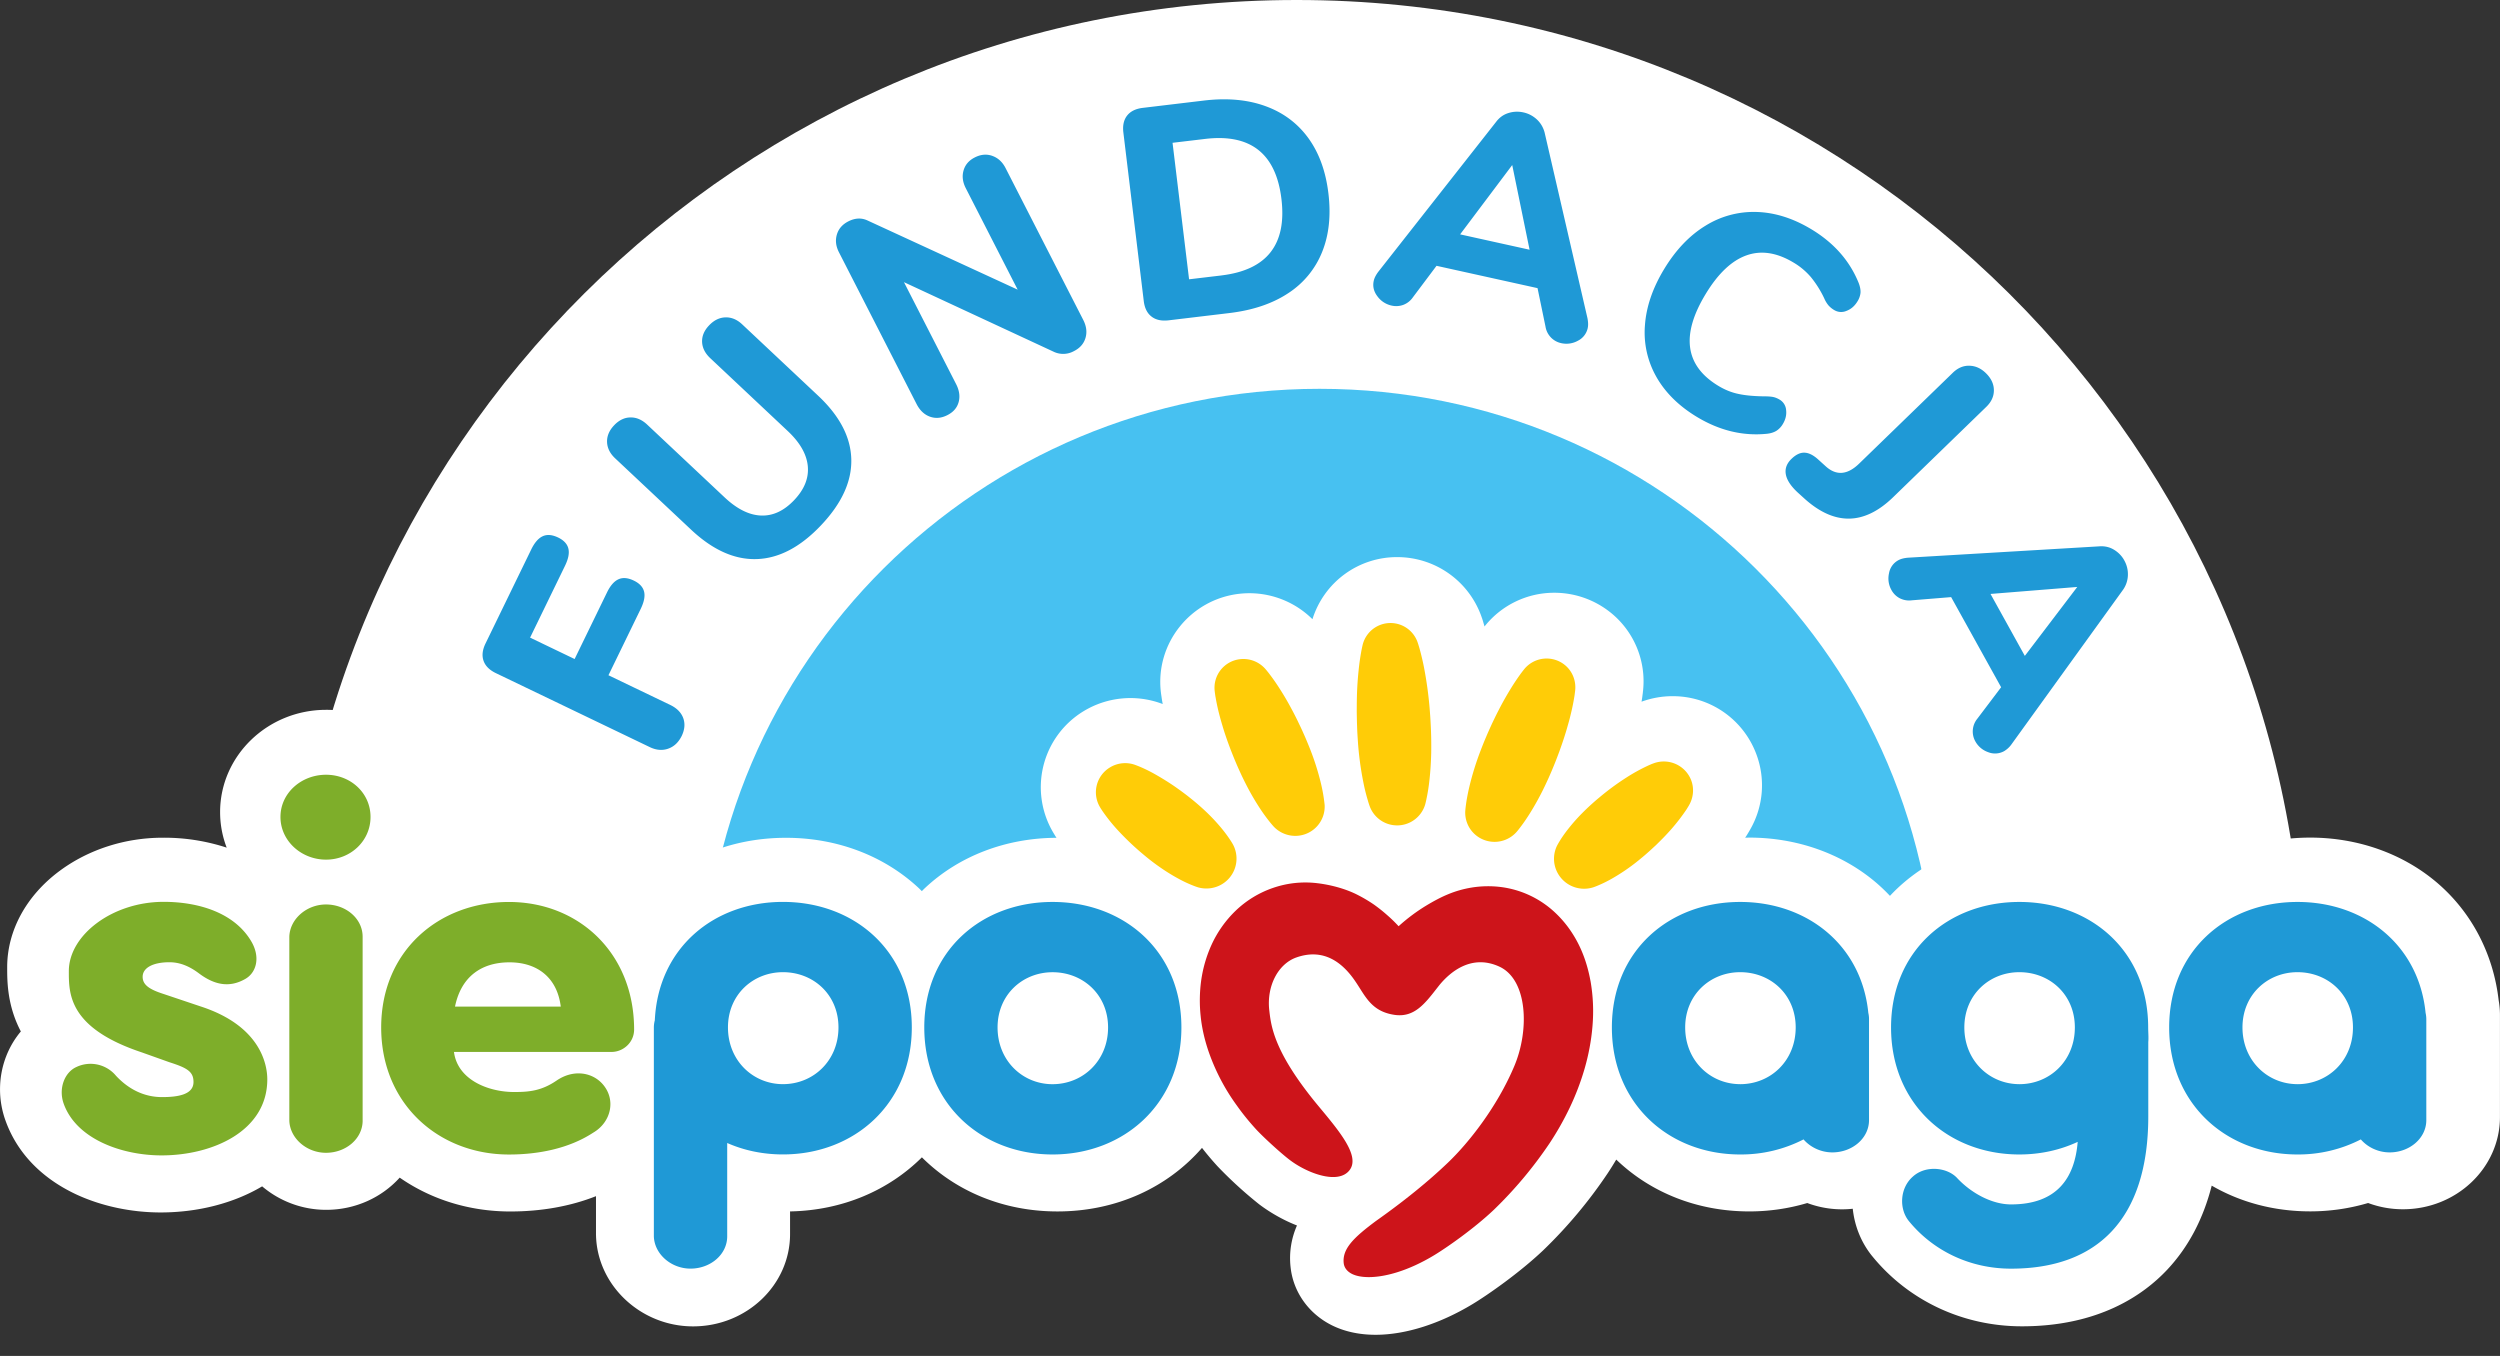
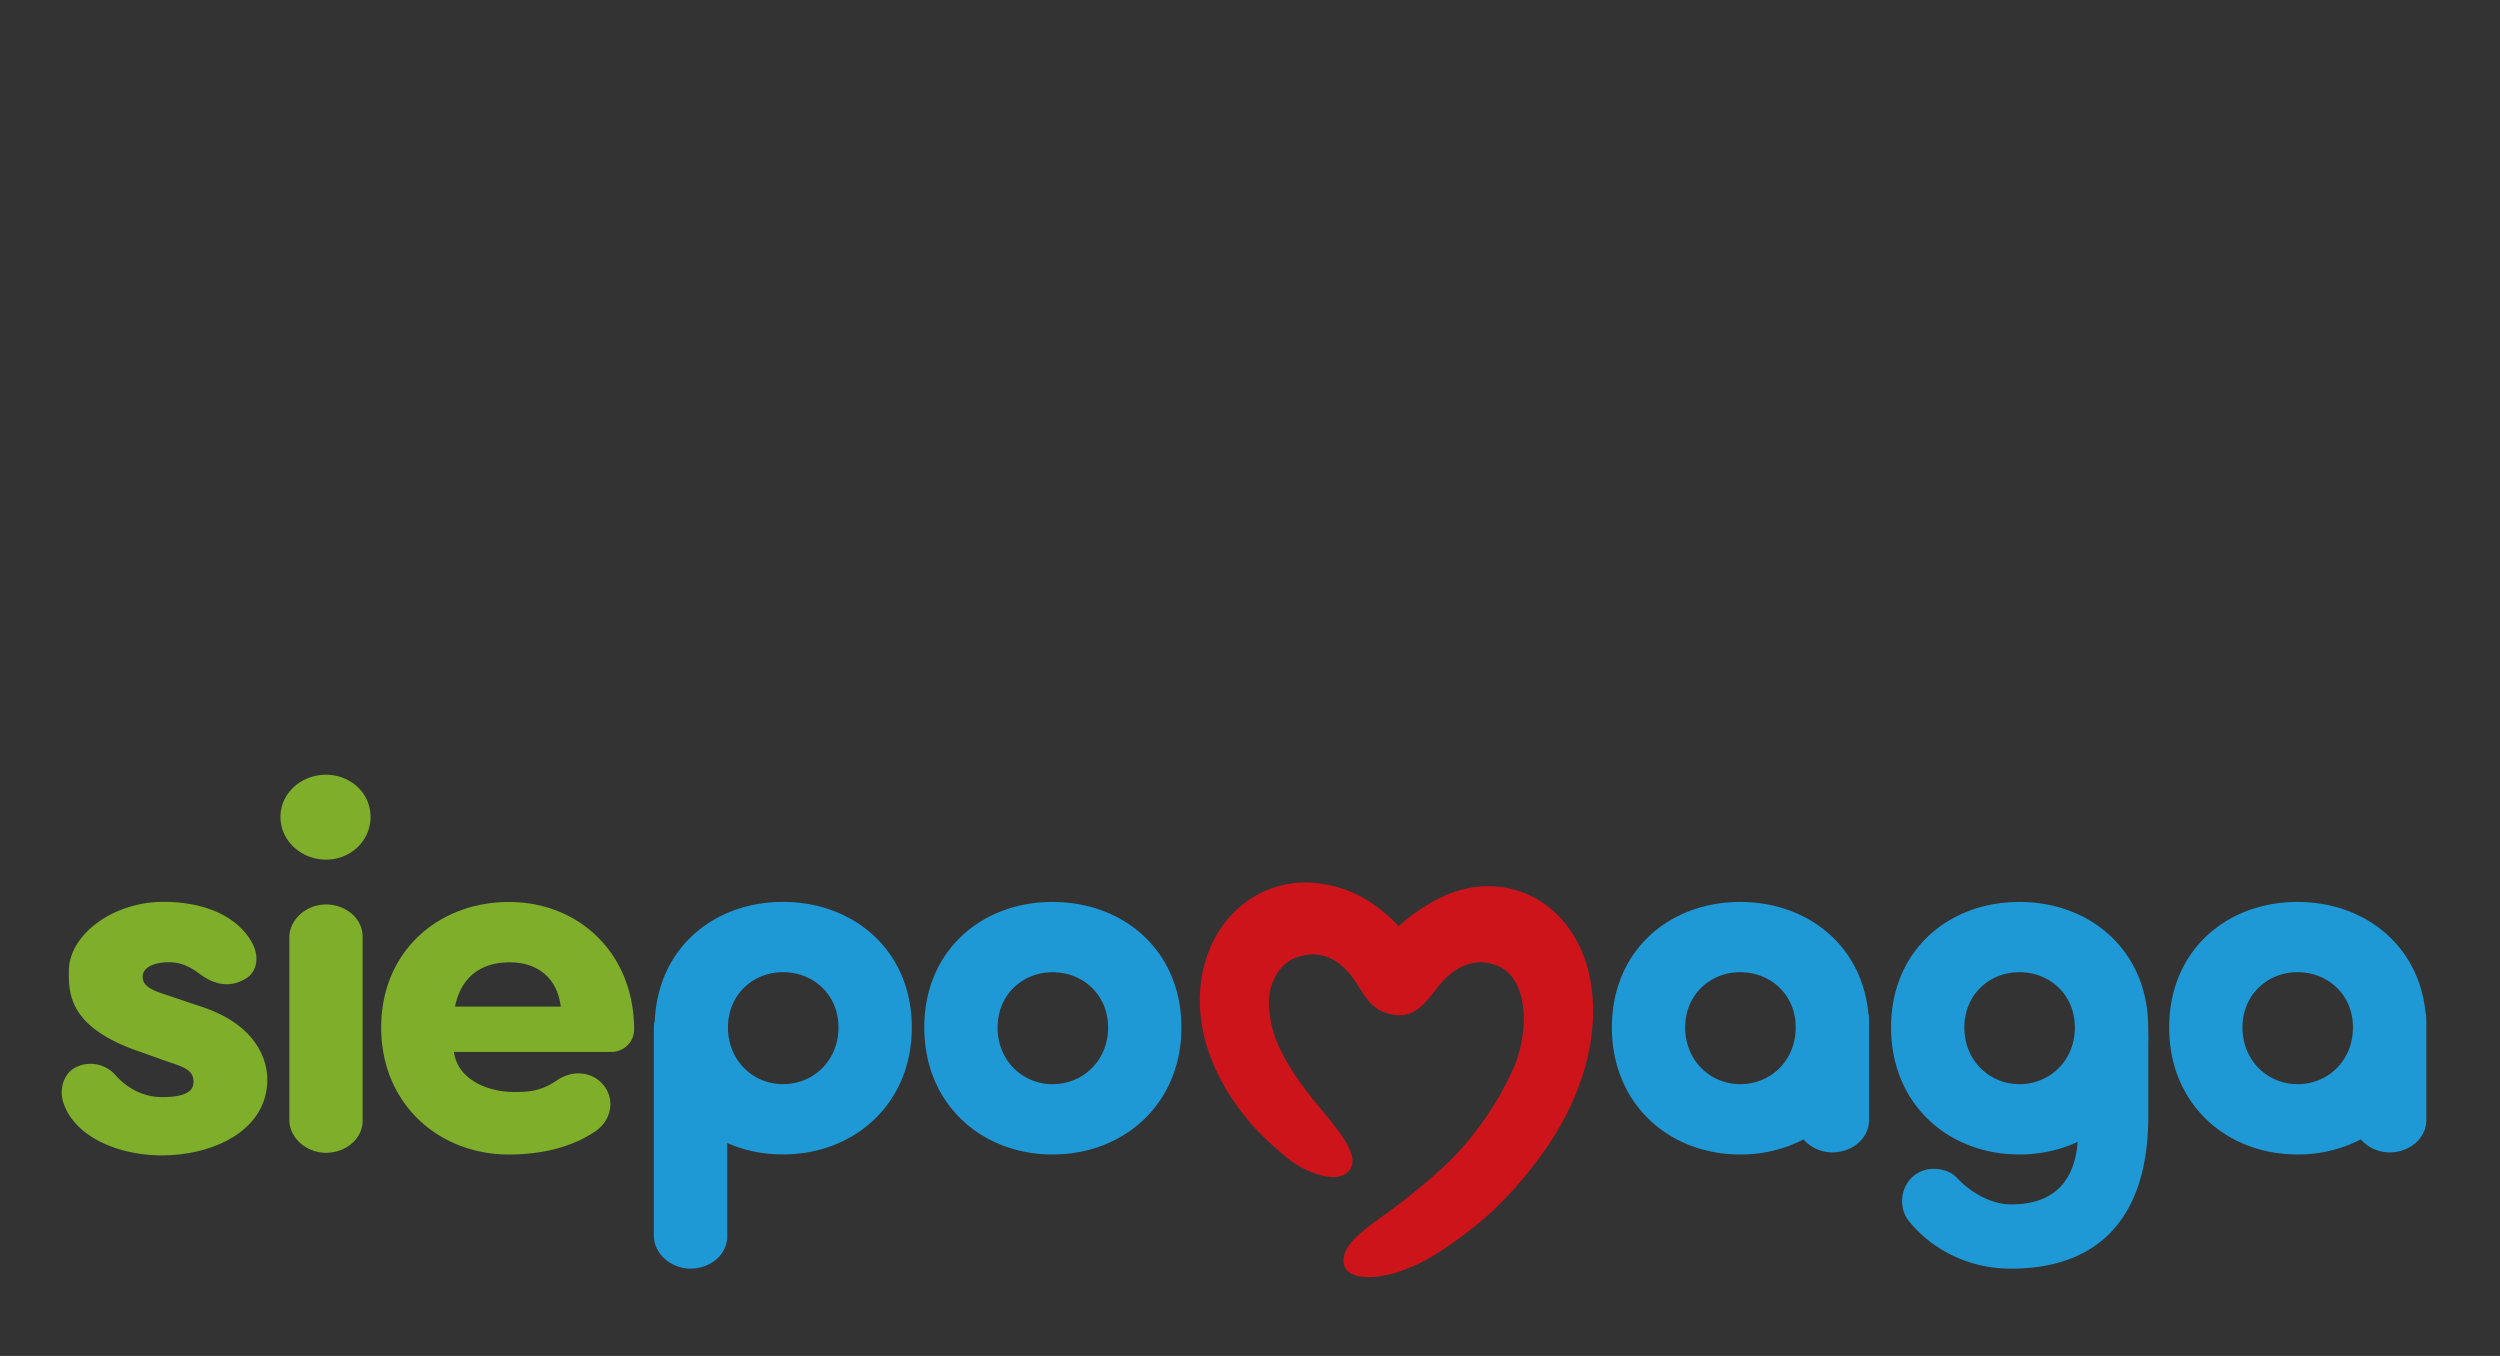
<svg xmlns="http://www.w3.org/2000/svg" width="118" height="64" fill="none">
  <rect width="100%" height="100%" fill="#333333" stroke="none" />
-   <path d="M13.657 47.274C13.657 21.166 34.944 0 61.203 0c26.26 0 47.547 21.166 47.547 47.274" fill="#fff" />
-   <path d="M33.193 47.275c0-15.974 13.024-28.923 29.09-28.923 16.066 0 29.09 12.95 29.09 28.923" fill="#47C1F1" />
-   <path d="M31.536 35.338c-.276.096-.565.07-.867-.075l-7.264-3.491c-.302-.146-.496-.339-.581-.581-.086-.243-.054-.514.091-.816l2.157-4.436c.159-.328.341-.537.547-.63.205-.093.445-.071.723.061.269.13.43.303.484.519.055.217.002.488-.157.815l-1.649 3.392 2.102 1.01 1.524-3.134c.158-.328.34-.537.546-.63.205-.093.446-.071.723.062.27.13.43.302.485.518.055.217.001.488-.157.815l-1.524 3.135 2.919 1.403c.31.15.514.357.611.62.095.264.07.546-.075.847-.152.302-.363.501-.638.596zm4.186-8.95c-1.046.037-2.082-.428-3.107-1.392l-3.582-3.365c-.244-.23-.37-.487-.38-.769-.008-.284.104-.546.335-.789.23-.242.488-.367.768-.37.283-.005.545.108.789.337l3.655 3.435c.586.551 1.161.837 1.72.858.562.022 1.083-.22 1.564-.727.482-.507.697-1.041.644-1.605-.054-.563-.37-1.116-.95-1.66l-3.654-3.436c-.244-.229-.373-.485-.385-.764-.011-.28.099-.541.33-.783.23-.243.489-.37.773-.378.286-.008.55.103.793.333l3.582 3.365c1.02.958 1.54 1.96 1.564 3.006.023 1.047-.455 2.083-1.43 3.111-.972 1.027-1.983 1.558-3.029 1.593zm11.115-19.03c.269.095.477.286.626.576l3.665 7.164c.152.297.188.583.106.856-.082.272-.264.478-.547.62a1.046 1.046 0 01-.915.046l-7.105-3.302 2.462 4.813c.152.297.192.581.119.849-.074.267-.25.473-.535.616-.282.143-.556.166-.822.07-.265-.096-.472-.294-.626-.591L39.6 11.91c-.149-.29-.18-.57-.099-.842.082-.273.264-.479.546-.622.318-.16.619-.172.903-.038l7.084 3.264-2.449-4.789c-.148-.289-.183-.568-.105-.838.077-.27.254-.474.528-.613.282-.145.558-.17.829-.075zm7.513 7.582c-.205-.157-.325-.403-.365-.735l-.962-7.951c-.04-.333.02-.598.178-.8.16-.202.407-.323.74-.363l2.876-.344c1.096-.131 2.065-.045 2.905.26.84.303 1.515.805 2.025 1.502.51.7.828 1.57.953 2.613.127 1.043.029 1.967-.295 2.77a4.155 4.155 0 01-1.6 1.946c-.744.493-1.67.805-2.776.938l-2.875.344c-.334.038-.601-.021-.805-.18zM57.654 13c2.145-.257 3.09-1.461 2.829-3.614-.26-2.142-1.462-3.086-3.609-2.828l-1.53.182.78 6.443 1.53-.182zm17.286 2.489a.875.875 0 01-.465.595 1.111 1.111 0 01-.785.113.95.95 0 01-.742-.78l-.376-1.817-4.768-1.054-1.114 1.485a.964.964 0 01-.458.36.97.97 0 01-.546.033 1.12 1.12 0 01-.67-.435c-.175-.23-.234-.475-.175-.736.028-.131.1-.27.212-.422l5.571-7.089c.154-.2.346-.337.578-.408.232-.072.466-.08.7-.029.244.053.454.165.635.33.179.167.3.371.366.61l2.024 8.769c.037.188.042.345.012.475zm-6.022-4.427l3.278.725-.819-3.997-2.459 3.272zm9.264 6.728a4.225 4.225 0 01-.541-2.432c.061-.878.365-1.766.912-2.666.546-.899 1.194-1.578 1.944-2.037a4.303 4.303 0 012.416-.65c.86.026 1.717.296 2.573.81 1.077.647 1.827 1.5 2.25 2.558.063.172.09.322.08.45a.935.935 0 01-.15.412c-.129.212-.3.358-.511.438a.631.631 0 01-.577-.036 1.133 1.133 0 01-.276-.225 1.358 1.358 0 01-.197-.327 4.86 4.86 0 00-.633-1.008 3.25 3.25 0 00-.815-.683c-.789-.475-1.532-.588-2.225-.34-.695.247-1.335.852-1.921 1.817-1.183 1.945-.981 3.395.606 4.348.304.183.62.31.949.377.329.07.738.107 1.23.112.168 0 .302.011.4.031.1.022.203.063.31.128a.624.624 0 01.299.49c.026.223-.024.44-.153.653a.941.941 0 01-.307.325c-.115.07-.259.117-.428.137-1.139.12-2.247-.145-3.322-.793-.852-.514-1.49-1.144-1.913-1.888zm6.109 4.597c-.048-.267.042-.512.269-.73.206-.2.41-.298.61-.291.2.006.414.11.643.317l.342.309c.505.471 1.038.435 1.6-.113l4.415-4.282c.24-.234.506-.346.798-.334.292.01.555.134.79.374.236.239.353.501.353.789 0 .287-.12.548-.361.78l-4.394 4.262c-1.361 1.32-2.751 1.348-4.168.082l-.342-.31c-.323-.301-.508-.585-.555-.853zm10.304 13.067a.879.879 0 01-.757.047 1.1 1.1 0 01-.604-.512.953.953 0 01.099-1.07l1.12-1.481-2.359-4.254-1.857.151a.975.975 0 01-.575-.101.945.945 0 01-.386-.385 1.106 1.106 0 01-.115-.788.862.862 0 01.44-.618c.116-.064.27-.104.459-.12l9.032-.536c.253-.018.483.035.69.161.208.127.37.294.485.504.12.217.177.448.17.692a1.27 1.27 0 01-.217.676l-5.276 7.31a1.15 1.15 0 01-.349.324zm-.643-7.42l1.62 2.924 2.475-3.254-4.095.33z" fill="#1F99D6" />
-   <path d="M117.936 47.21c-.255-2.217-1.301-4.195-2.953-5.585-1.602-1.347-3.712-2.09-5.941-2.09-2.404 0-4.629.85-6.268 2.39a9.381 9.381 0 00-.331.331 8.912 8.912 0 00-.339-.337c-1.644-1.538-3.87-2.384-6.273-2.384-2.404 0-4.629.85-6.268 2.39a8.065 8.065 0 00-.357.36 8.369 8.369 0 00-.695-.66c-1.602-1.347-3.712-2.09-5.94-2.09-.068 0-.133.004-.2.005.066-.096.114-.174.14-.222l.024-.037.035-.061.037-.063.003-.007.004-.007a4.178 4.178 0 00.264-3.602 4.202 4.202 0 00-3.943-2.681c-.498 0-.987.09-1.455.26l.005-.024c.022-.125.035-.226.042-.288l.001-.01.007-.043.007-.061.008-.083.002-.01.001-.01a4.16 4.16 0 00-1.56-3.7 4.24 4.24 0 00-2.621-.913 4.193 4.193 0 00-3.288 1.573l-.015.019a5.843 5.843 0 00-.057-.195l-.003-.013-.012-.042-.018-.058-.027-.083-.001-.003-.002-.003a4.214 4.214 0 00-3.993-2.877 4.174 4.174 0 00-4.008 2.931 4.229 4.229 0 00-3.463-1.199c-2.305.268-3.96 2.35-3.692 4.642l.01.08.009.065.007.043.001.007c.008.056.022.16.045.284.005.026.012.053.015.08l-.02-.007-.07-.025-.005-.002-.005-.001a4.259 4.259 0 00-3.615.362 4.197 4.197 0 00-1.43 5.777l.037.061.036.062.025.036.034.052c-2.39.01-4.6.857-6.226 2.388-.045.042-.087.087-.13.13-.046-.045-.09-.091-.136-.135-1.644-1.538-3.87-2.383-6.273-2.383-2.665 0-4.982 1.018-6.589 2.709-1.579-1.686-3.837-2.71-6.428-2.71-1.536 0-3 .355-4.287 1.017.358-.68.548-1.438.548-2.23a4.727 4.727 0 00-1.51-3.482 5.005 5.005 0 00-3.443-1.344c-2.758 0-5.004 2.165-5.004 4.826 0 .59.11 1.156.311 1.679a9.469 9.469 0 00-3.02-.469c-1.776 0-3.504.557-4.863 1.565C1.24 42.273.339 43.93.339 45.651v.022c0 .634 0 1.789.645 3.011-.926 1.1-1.255 2.686-.738 4.17l.001.003.002.003c.53 1.513 1.674 2.722 3.31 3.498 1.187.561 2.615.87 4.024.87 1.76 0 3.453-.437 4.79-1.232a4.671 4.671 0 003.021 1.108c1.387 0 2.632-.59 3.472-1.52 1.49 1.036 3.3 1.598 5.219 1.598 1.473 0 2.845-.248 4.046-.723v1.832l.002.042c.07 2.355 2.123 4.272 4.579 4.272 2.525 0 4.579-1.953 4.579-4.355v-1.071c2.486-.047 4.66-.999 6.223-2.553 1.598 1.594 3.839 2.554 6.395 2.554 2.793 0 5.209-1.14 6.826-3 .233.3.48.592.74.876a19.567 19.567 0 001.954 1.784c.258.197.912.66 1.788 1.003a3.825 3.825 0 00-.304 1.945c.118 1.184.852 2.22 1.958 2.769.596.295 1.29.445 2.058.445 1.408 0 3.037-.517 4.584-1.453.723-.437 2.203-1.472 3.318-2.527a22.208 22.208 0 003.052-3.644c.14-.21.274-.427.404-.646 1.59 1.528 3.784 2.447 6.281 2.447.936 0 1.86-.135 2.735-.396a4.682 4.682 0 002.147.27c.084.788.377 1.557.895 2.209l.009.01.008.01c1.713 2.11 4.29 3.32 7.072 3.32 3.602 0 5.721-1.457 6.866-2.68.995-1.063 1.694-2.39 2.093-3.96 1.338.776 2.92 1.215 4.648 1.215.935 0 1.859-.135 2.734-.395a4.69 4.69 0 001.644.295c2.526 0 4.579-1.953 4.579-4.355v-4.787a4.005 4.005 0 00-.062-.726z" fill="#fff" />
  <path d="M3.62 50.356a1.561 1.561 0 011.854.419c.618.664 1.36 1.008 2.175 1.008.767 0 1.484-.123 1.484-.712 0-.492-.298-.665-1.138-.934l-1.31-.467c-3.461-1.154-3.436-2.777-3.436-3.833 0-1.696 2.051-3.27 4.474-3.27 1.655 0 3.361.517 4.153 1.893.42.737.222 1.45-.297 1.745-.767.442-1.484.271-2.2-.27-.495-.37-.94-.517-1.386-.517-.741 0-1.26.246-1.26.688 0 .368.297.59.988.81l1.756.59c2.793.91 3.139 2.704 3.139 3.441 0 2.434-2.571 3.588-4.993 3.588-1.855 0-4.03-.762-4.623-2.458-.245-.712.052-1.475.62-1.72zm11.768-13.788c1.16 0 2.101.86 2.101 1.992 0 1.131-.939 2.015-2.101 2.015-1.163 0-2.15-.886-2.15-2.015 0-1.13.987-1.992 2.15-1.992zm1.729 16.321c0 .86-.792 1.523-1.731 1.523-.914 0-1.706-.687-1.73-1.523v-8.675c.024-.835.814-1.523 1.73-1.523.939 0 1.73.664 1.73 1.523v8.675zm10.885.571c-1.161.762-2.62 1.033-3.98 1.033-3.312 0-6.03-2.384-6.03-5.997 0-3.612 2.72-5.923 6.03-5.923 3.289 0 5.908 2.409 5.908 6.021 0 .615-.52 1.057-1.063 1.057h-7.44c.173 1.327 1.632 1.892 2.843 1.892.692 0 1.285-.05 2.003-.542.792-.541 1.68-.393 2.175.173.642.736.394 1.794-.446 2.286zm-1.534-5.948c-.173-1.4-1.137-2.09-2.422-2.09-1.284 0-2.273.64-2.57 2.09h4.992z" fill="#7EAE2A" />
  <path d="M43.626 48.495c0-3.613 2.694-5.923 6.055-5.923 3.362 0 6.081 2.31 6.081 5.923 0 3.612-2.72 5.996-6.08 5.996-3.362 0-6.056-2.384-6.056-5.996zm8.675 0c0-1.548-1.186-2.606-2.62-2.606-1.408 0-2.596 1.056-2.596 2.606 0 1.573 1.186 2.679 2.596 2.679 1.434-.002 2.62-1.106 2.62-2.68zM36.956 42.57c-3.257 0-5.889 2.169-6.049 5.592-.027.1-.042.203-.045.308v9.886c.025.835.815 1.523 1.73 1.523.94 0 1.732-.664 1.732-1.523v-4.407c.795.352 1.687.54 2.632.54 3.362 0 6.081-2.383 6.081-5.996 0-3.613-2.72-5.923-6.08-5.923zm0 8.602c-1.408 0-2.596-1.106-2.596-2.68 0-1.547 1.186-2.605 2.596-2.605 1.434 0 2.62 1.056 2.62 2.606 0 1.574-1.186 2.679-2.62 2.679zm51.229-3.363c-.321-3.218-2.904-5.237-6.048-5.237-3.361 0-6.056 2.31-6.056 5.923 0 3.612 2.695 5.996 6.056 5.996a6.448 6.448 0 002.99-.711c.321.37.82.613 1.36.613.94 0 1.731-.665 1.731-1.523v-4.757a1.309 1.309 0 00-.033-.304zm-6.048 3.363c-1.408 0-2.596-1.106-2.596-2.679 0-1.548 1.186-2.606 2.596-2.606 1.433 0 2.62 1.056 2.62 2.606.001 1.575-1.185 2.68-2.62 2.68zm32.351-3.363c-.321-3.218-2.903-5.237-6.047-5.237-3.362 0-6.056 2.31-6.056 5.923 0 3.612 2.694 5.996 6.056 5.996a6.45 6.45 0 002.99-.711c.321.37.819.613 1.36.613.939 0 1.731-.665 1.731-1.523v-4.757c0-.105-.012-.206-.034-.304zm-6.047 3.363c-1.409 0-2.596-1.106-2.596-2.679 0-1.548 1.186-2.606 2.596-2.606 1.433 0 2.619 1.056 2.619 2.606.002 1.575-1.186 2.68-2.619 2.68zm-7.047-2.677c0-3.613-2.72-5.923-6.08-5.923-3.362 0-6.056 2.31-6.056 5.923 0 3.612 2.694 5.996 6.055 5.996.993 0 1.927-.21 2.754-.595-.14 1.718-.988 2.952-3.146 2.952-.927 0-1.903-.558-2.538-1.238-.464-.51-1.488-.63-2.098-.073-.61.534-.658 1.505-.195 2.087 1.122 1.383 2.855 2.257 4.83 2.257 4.052 0 6.479-2.319 6.479-7.196v-3.501c.02-.214-.005-.467-.005-.69zm-6.08 2.677c-1.409 0-2.597-1.106-2.597-2.679 0-1.548 1.186-2.606 2.596-2.606 1.434 0 2.62 1.056 2.62 2.606.002 1.575-1.184 2.68-2.62 2.68z" fill="#1F99D6" />
  <path d="M75.07 46.297c-.156-.847-.43-1.573-.838-2.215a5.144 5.144 0 00-.844-1.019 4.578 4.578 0 00-2.55-1.196 4.898 4.898 0 00-1.366.024c-.833.136-1.461.437-2.146.848a8.588 8.588 0 00-1.312.979 6.456 6.456 0 00-.51-.499 7.455 7.455 0 00-.657-.525 6.787 6.787 0 00-.76-.451c-.528-.273-1.23-.477-1.927-.558a4.679 4.679 0 00-2.081.227A4.795 4.795 0 0058.308 43a5.29 5.29 0 00-1.116 1.578 6.162 6.162 0 00-.498 1.714 6.997 6.997 0 00-.022 1.675c.05.501.164 1.026.338 1.56a9.736 9.736 0 001.372 2.658c.268.38.573.755.902 1.115.31.339 1.117 1.085 1.582 1.442.61.468 1.575.893 2.248.802.26-.035.458-.143.59-.319.493-.658-.453-1.794-1.453-2.995-2.11-2.533-2.252-3.775-2.338-4.518l-.003-.023c-.13-1.14.41-2.19 1.281-2.498 1.051-.37 1.968-.02 2.723 1.046.099.14.188.28.273.414.362.573.705 1.113 1.63 1.25.92.137 1.42-.504 1.998-1.247l.134-.17c.484-.584 1.493-1.472 2.823-.858 1.322.611 1.432 2.963.703 4.694-.81 1.922-2.144 3.611-3.125 4.55-.934.895-2.078 1.823-3.405 2.76-1.062.79-1.59 1.316-1.523 1.982.015.154.097.37.397.52.192.094.46.148.787.148.767 0 1.863-.293 3.089-1.035.591-.357 1.88-1.256 2.818-2.146a19.48 19.48 0 002.626-3.136 13.85 13.85 0 00.948-1.673 12.16 12.16 0 00.703-1.839c.194-.67.319-1.343.374-2.003a8.253 8.253 0 00-.093-2.15z" fill="#CD141A" />
-   <path d="M59.733 31.584l.054.063c.031.042.085.102.142.181.12.156.284.384.462.663a13.212 13.212 0 01.57.973c.099.181.194.37.289.563.092.195.189.39.276.592.091.199.173.4.255.6a12.31 12.31 0 01.546 1.671 7.765 7.765 0 01.196 1.104 1.384 1.384 0 01-1.311 1.457 1.403 1.403 0 01-1.083-.426s-.08-.084-.204-.239a8.368 8.368 0 01-.474-.658c-.182-.279-.38-.61-.57-.973a17.56 17.56 0 01-.282-.566c-.09-.196-.182-.394-.266-.597-.087-.2-.165-.403-.245-.604-.076-.201-.15-.4-.216-.595a11.435 11.435 0 01-.18-.565 12.638 12.638 0 01-.144-.514 9.589 9.589 0 01-.17-.79c-.019-.096-.027-.174-.035-.225l-.01-.082a1.358 1.358 0 011.194-1.503 1.38 1.38 0 011.206.47zm14.616.996l-.01.085c-.008.055-.015.135-.033.235a10.4 10.4 0 01-.168.819 9.85 9.85 0 01-.142.534c-.051.19-.113.386-.178.588-.065.203-.139.41-.214.621-.079.21-.157.422-.244.632a17.191 17.191 0 01-.545 1.216c-.19.38-.387.729-.568 1.021-.18.292-.347.532-.472.694-.122.165-.204.255-.204.255a1.39 1.39 0 01-1.955.102 1.377 1.377 0 01-.456-1.09s.007-.12.035-.323c.027-.204.077-.488.156-.824a13.401 13.401 0 01.543-1.742c.08-.208.163-.419.253-.626.087-.21.183-.416.274-.618.097-.201.19-.4.29-.59a14.795 14.795 0 01.57-1.022c.178-.293.342-.533.462-.699.058-.083.11-.146.142-.19l.053-.067a1.364 1.364 0 011.91-.213c.374.297.546.76.501 1.203zm-7.431-2.242l.028.085c.015.055.044.136.07.24.057.205.13.5.2.856a18.406 18.406 0 01.262 1.903c.018.235.038.472.048.712a19.169 19.169 0 01.027 1.404c-.01.448-.039.868-.077 1.227-.038.36-.087.66-.132.872-.04.21-.075.332-.075.332a1.38 1.38 0 01-2.606.12s-.047-.118-.106-.325a8.771 8.771 0 01-.21-.857 14.932 14.932 0 01-.254-1.903c-.015-.234-.032-.473-.038-.71-.01-.24-.012-.478-.017-.713.002-.236.002-.467.008-.692a15.174 15.174 0 01.079-1.229c.035-.36.082-.66.12-.872.017-.104.037-.187.047-.244l.02-.086a1.354 1.354 0 012.606-.12zm12.81 7.659s-.011.022-.035.062c-.025.038-.058.098-.105.168a9.178 9.178 0 01-.703.91 11.25 11.25 0 01-.345.374c-.122.127-.25.252-.382.382-.136.124-.27.252-.413.375-.138.125-.284.242-.426.359a9.302 9.302 0 01-1.245.849 5.825 5.825 0 01-.626.31c-.157.068-.254.098-.254.098a1.423 1.423 0 01-1.78-.928 1.406 1.406 0 01.078-1.039s.045-.09.135-.235c.089-.147.226-.346.403-.57.177-.224.392-.472.64-.723a12 12 0 01.389-.375c.137-.123.276-.248.42-.365a12.118 12.118 0 011.292-.952 8.559 8.559 0 011.011-.557c.077-.036.14-.06.182-.08l.067-.024a1.385 1.385 0 011.79.784c.153.395.106.83-.093 1.177zm-26.151-1.895l.067.025c.041.018.107.04.183.074.157.067.376.168.625.306a12.86 12.86 0 01.827.502c.147.096.294.202.444.309.148.11.298.22.443.338a11.204 11.204 0 01.826.721c.252.244.474.489.656.708.182.22.322.415.416.56.095.14.142.232.142.232a1.41 1.41 0 01-.613 1.904 1.436 1.436 0 01-1.04.103s-.1-.029-.258-.093a5.865 5.865 0 01-.633-.296 8.918 8.918 0 01-.825-.502 10.166 10.166 0 01-.873-.664 12.684 12.684 0 01-1.166-1.103 8.297 8.297 0 01-.725-.892c-.05-.068-.083-.128-.11-.164l-.037-.062a1.37 1.37 0 01.468-1.888 1.382 1.382 0 011.183-.118z" fill="#FFCC07" />
</svg>